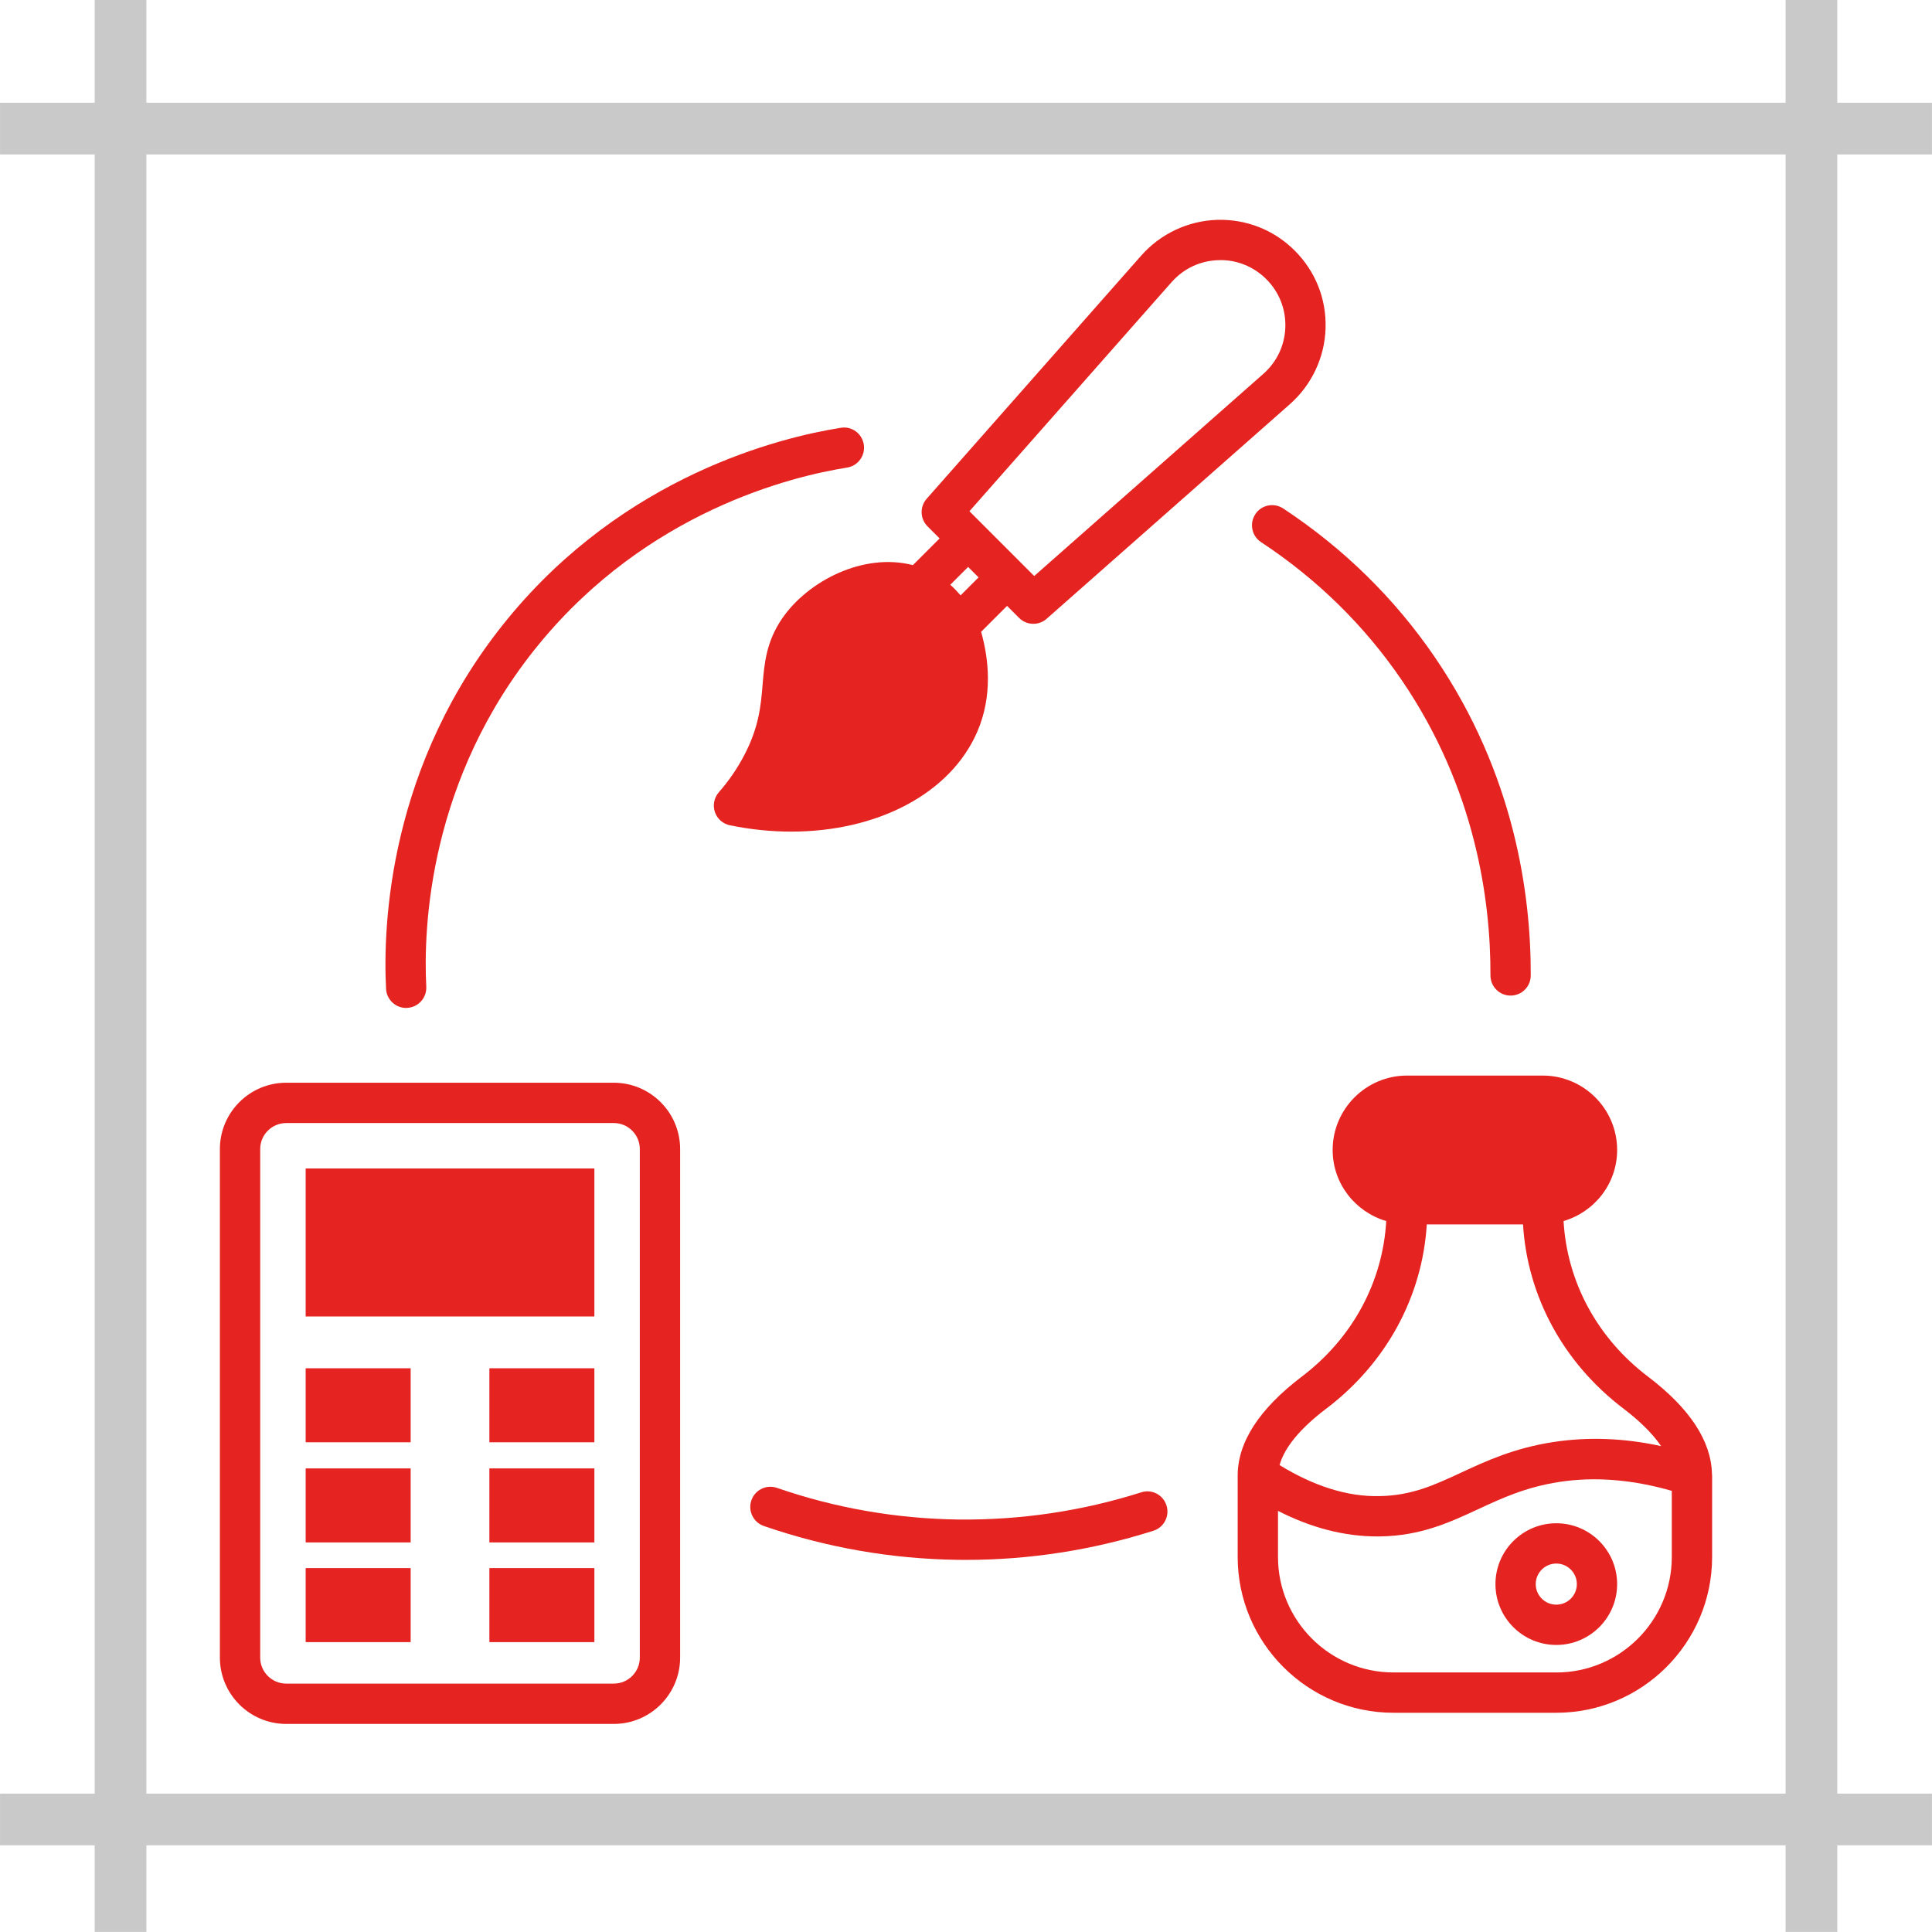
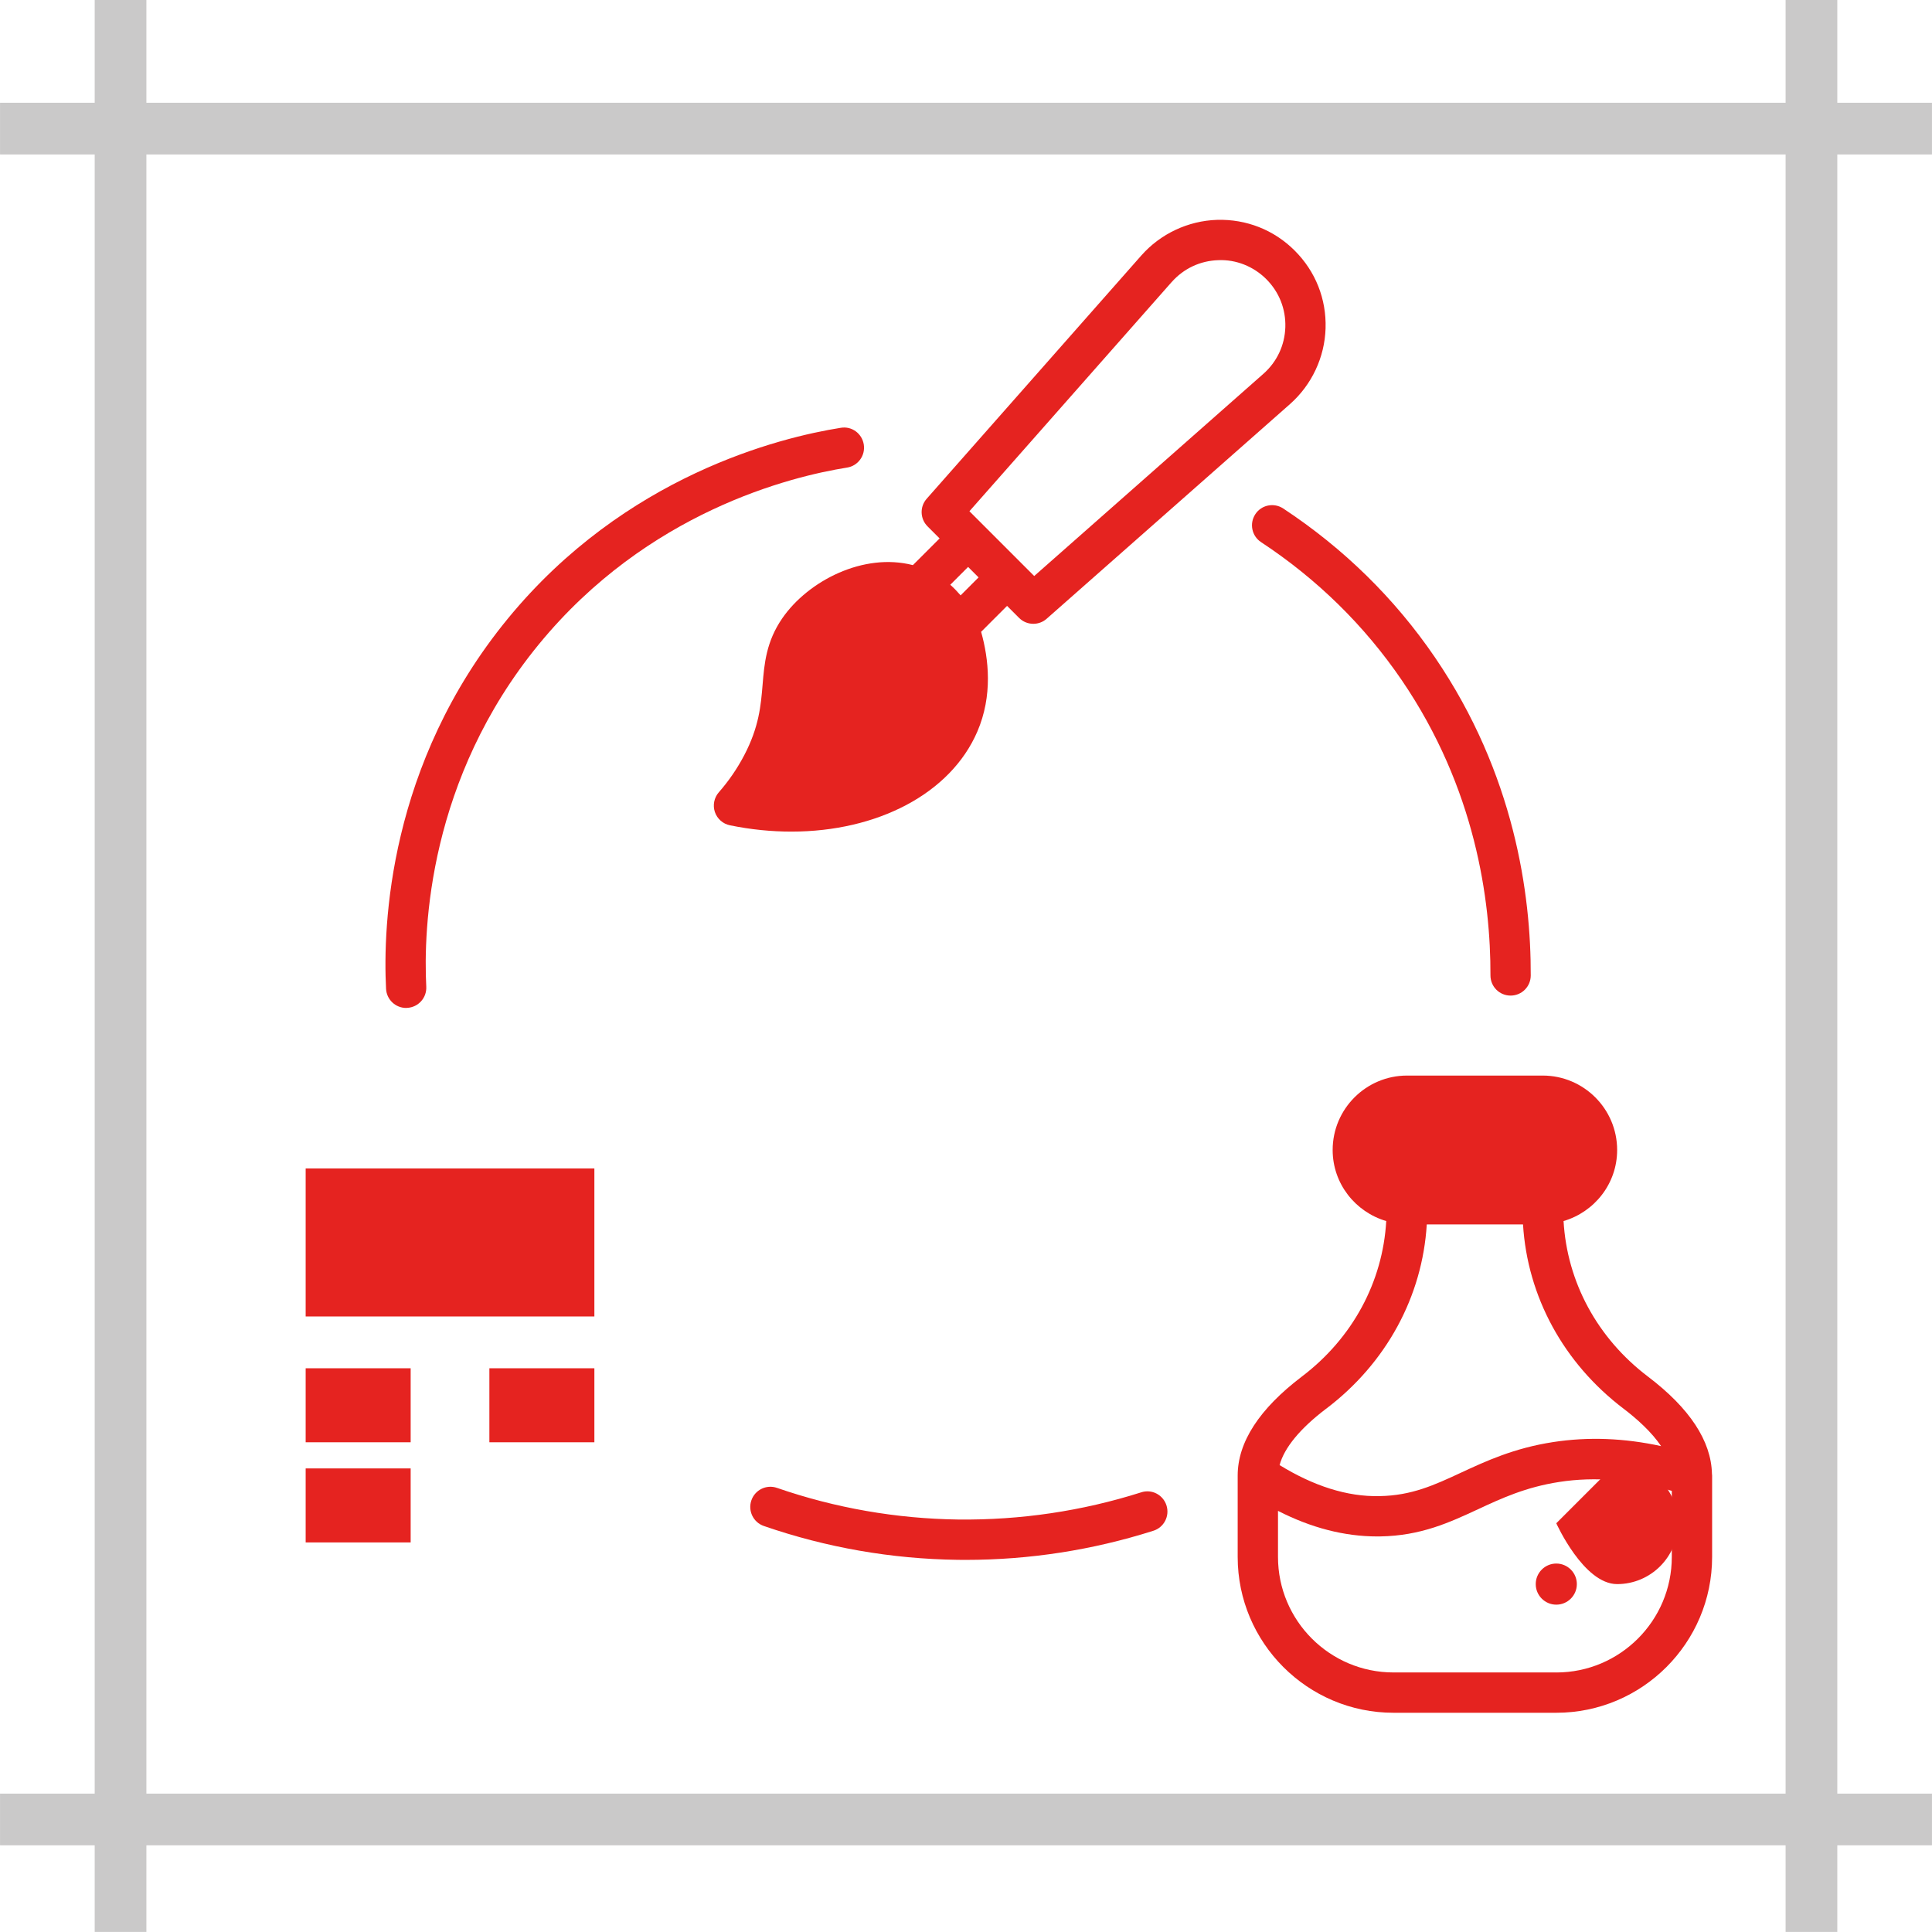
<svg xmlns="http://www.w3.org/2000/svg" id="Capa_2" width="26.459mm" height="26.458mm" viewBox="0 0 75 75">
  <defs>
    <style>.cls-1{fill:#e52320;}.cls-2{fill:#cac9c9;}</style>
  </defs>
  <g id="Capa_1-2">
    <g id="Colab_Multidisciplinar">
      <path class="cls-1" d="M37.94,28.401c.602-1.399,.444-2.819,.147-3.873l1.007-1.007,.467,.467c.152,.153,.352,.229,.553,.229,.184,0,.37-.065,.517-.196l9.447-8.334c.843-.745,1.347-1.815,1.381-2.939,.035-1.14-.389-2.21-1.196-3.017-.805-.807-1.879-1.228-3.016-1.196-1.124,.036-2.195,.539-2.94,1.382l-8.334,9.446c-.273,.31-.259,.778,.034,1.071l.468,.468-1.037,1.037c-1.914-.496-4.064,.607-5.068,2.06-.627,.909-.699,1.763-.767,2.588-.067,.802-.136,1.631-.713,2.733-.268,.513-.599,.996-.986,1.438-.183,.21-.241,.501-.153,.765,.09,.264,.312,.461,.585,.516,.809,.166,1.609,.245,2.385,.245,3.325,0,6.178-1.465,7.22-3.885Zm7.542-17.448c.467-.529,1.11-.831,1.814-.853,.686-.029,1.364,.239,1.862,.737s.76,1.159,.739,1.862c-.022,.704-.325,1.348-.853,1.814l-8.896,7.849-2.515-2.515,7.849-8.895Zm-7.494,11.462l-.697,.698c-.128-.148-.26-.287-.402-.411l.693-.693,.407,.407Z" />
-       <path class="cls-1" d="M23.827,42.033H11.11c-1.42,0-2.575,1.155-2.575,2.575v19.742c0,1.42,1.155,2.575,2.575,2.575h12.717c1.42,0,2.575-1.155,2.575-2.575v-19.742c0-1.42-1.155-2.575-2.575-2.575Zm1.01,22.317c0,.557-.453,1.01-1.01,1.01H11.11c-.557,0-1.01-.453-1.01-1.01v-19.742c0-.557,.453-1.01,1.01-1.01h12.717c.557,0,1.01,.453,1.01,1.01v19.742Z" />
      <rect class="cls-1" x="11.865" y="45.361" width="11.208" height="5.746" />
      <rect class="cls-1" x="11.865" y="57.006" width="4.076" height="2.873" />
-       <rect class="cls-1" x="18.997" y="57.006" width="4.076" height="2.873" />
      <rect class="cls-1" x="11.865" y="53.118" width="4.076" height="2.873" />
      <rect class="cls-1" x="18.997" y="53.118" width="4.076" height="2.873" />
-       <rect class="cls-1" x="11.865" y="60.876" width="4.076" height="2.873" />
-       <rect class="cls-1" x="18.997" y="60.876" width="4.076" height="2.873" />
      <path class="cls-1" d="M66.461,57.238c0-.009-.001-.018-.002-.027-.031-1.271-.862-2.539-2.483-3.769-1.974-1.497-3.143-3.679-3.278-6.039,1.198-.352,2.08-1.449,2.08-2.759,0-1.593-1.296-2.889-2.889-2.889h-5.266c-1.593,0-2.889,1.296-2.889,2.889,0,1.31,.882,2.407,2.08,2.759-.135,2.359-1.303,4.542-3.278,6.039-1.651,1.254-2.489,2.547-2.489,3.841v3.16c0,3.335,2.714,6.049,6.049,6.049h6.32c3.335,0,6.049-2.714,6.049-6.049v-3.16c0-.015-.003-.03-.004-.046Zm-14.979-2.549c2.334-1.769,3.735-4.352,3.906-7.156h3.736c.171,2.803,1.574,5.387,3.906,7.156,.512,.389,1.08,.897,1.455,1.451-1.429-.312-2.832-.366-4.189-.157-1.525,.234-2.619,.743-3.583,1.19-1.026,.477-1.912,.888-3.157,.908-1.259,.031-2.57-.398-3.882-1.204,.182-.672,.793-1.419,1.806-2.188Zm8.934,10.238h-6.32c-2.472,0-4.484-2.012-4.484-4.484v-1.789c1.283,.657,2.574,.993,3.855,.993,.039,0,.076-.001,.115-.001,1.578-.024,2.702-.547,3.791-1.053,.912-.424,1.856-.862,3.162-1.062,1.395-.216,2.862-.086,4.365,.346v2.567c0,2.472-2.012,4.484-4.484,4.484Z" />
-       <path class="cls-1" d="M60.416,59.135c-1.303,0-2.362,1.059-2.362,2.362s1.059,2.362,2.362,2.362,2.362-1.059,2.362-2.362-1.059-2.362-2.362-2.362Zm0,3.16c-.44,0-.798-.358-.798-.798s.358-.798,.798-.798,.798,.358,.798,.798-.358,.798-.798,.798Z" />
+       <path class="cls-1" d="M60.416,59.135s1.059,2.362,2.362,2.362,2.362-1.059,2.362-2.362-1.059-2.362-2.362-2.362Zm0,3.16c-.44,0-.798-.358-.798-.798s.358-.798,.798-.798,.798,.358,.798,.798-.358,.798-.798,.798Z" />
      <path class="cls-1" d="M15.764,39.128c.014,0,.028,0,.041-.001,.432-.022,.764-.389,.742-.821-.115-2.255,.081-8.065,4.373-13.296,4.218-5.143,9.771-6.509,11.963-6.858,.427-.067,.717-.469,.649-.895s-.464-.723-.895-.649c-2.368,.376-8.368,1.853-12.926,7.411-4.637,5.654-4.85,11.931-4.725,14.368,.021,.418,.367,.743,.78,.743Z" />
      <path class="cls-1" d="M48.732,19.962c-.238,.361-.139,.846,.222,1.084,2.178,1.435,4.014,3.237,5.459,5.354,2.867,4.204,3.457,8.556,3.447,11.465-.001,.433,.347,.784,.779,.785h.003c.431,0,.781-.348,.782-.779,.011-3.132-.625-7.817-3.72-12.353-1.56-2.286-3.541-4.229-5.889-5.778-.363-.238-.848-.139-1.084,.222Z" />
      <path class="cls-1" d="M44.3,57.935c-2.3,.73-4.687,1.081-7.098,1.055-2.405-.032-4.773-.445-7.039-1.228-.408-.143-.854,.075-.995,.484-.141,.408,.075,.854,.484,.995,2.424,.838,4.958,1.28,7.53,1.314,.103,.001,.205,.002,.308,.002,2.473,0,4.922-.38,7.285-1.131,.412-.131,.639-.57,.508-.983-.131-.412-.568-.644-.983-.508Z" />
      <g id="_1">
        <g>
          <rect class="cls-2" y="69.631" width="75" height="2.007" />
          <rect class="cls-2" x="69.318" y="0" width="2.007" height="75" />
          <rect class="cls-2" y="3.989" width="75" height="2.007" />
          <rect class="cls-2" x="3.675" width="2.007" height="75" />
        </g>
      </g>
    </g>
  </g>
</svg>